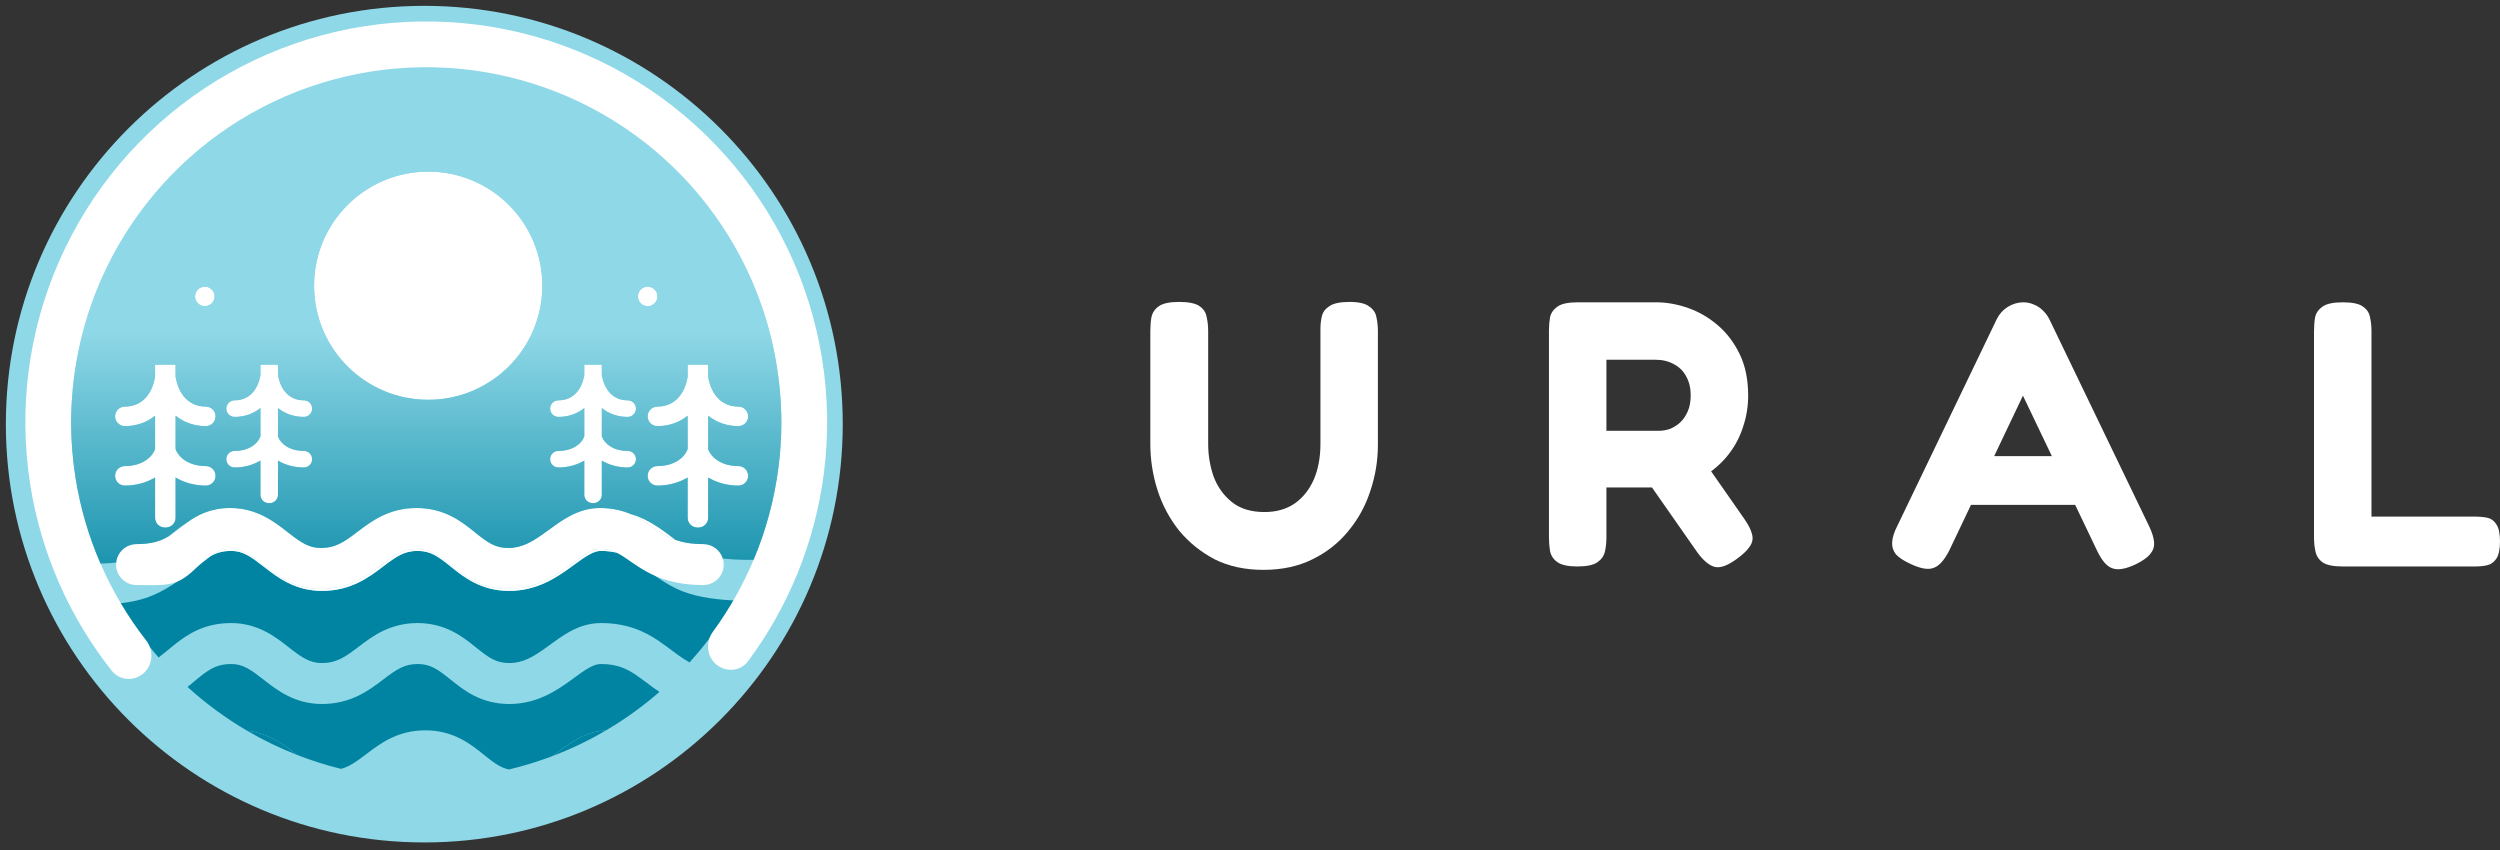
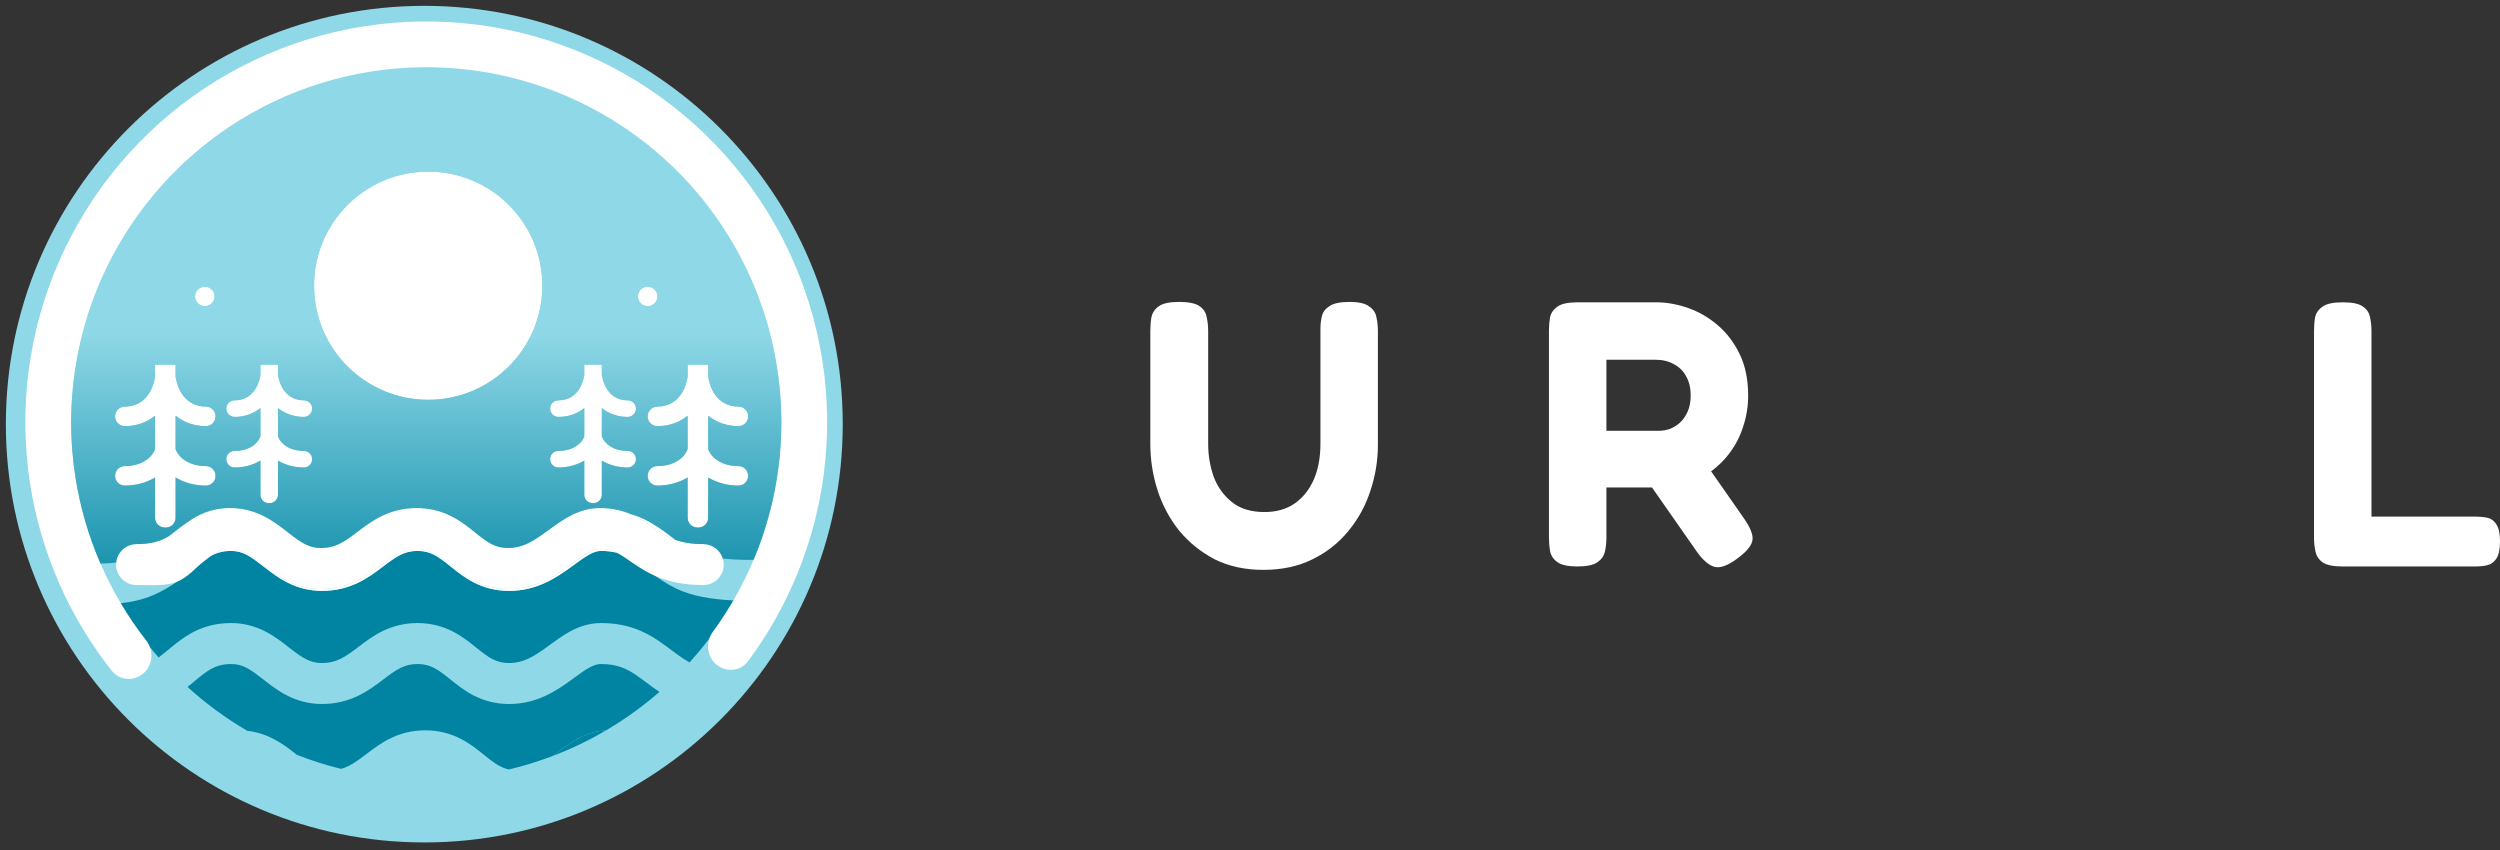
<svg xmlns="http://www.w3.org/2000/svg" width="197" height="67" viewBox="0 0 197 67" fill="none">
  <rect x="0" y="0" width="197" height="67" fill="#333333" stroke="none" />
  <path d="M99.553 44.905C98.103 44.905 96.822 44.627 95.71 44.071C94.618 43.495 93.684 42.741 92.91 41.808C92.155 40.855 91.589 39.793 91.212 38.622C90.835 37.431 90.646 36.22 90.646 34.989V26.085C90.646 25.688 90.676 25.321 90.735 24.984C90.815 24.626 91.013 24.338 91.331 24.12C91.649 23.902 92.175 23.792 92.91 23.792C93.664 23.792 94.201 23.902 94.518 24.12C94.836 24.338 95.025 24.626 95.084 24.984C95.164 25.321 95.204 25.698 95.204 26.115V34.989C95.204 35.862 95.343 36.706 95.621 37.52C95.918 38.334 96.395 39.009 97.05 39.545C97.706 40.081 98.57 40.349 99.642 40.349C100.555 40.349 101.34 40.13 101.995 39.694C102.651 39.237 103.157 38.612 103.514 37.818C103.872 37.004 104.051 36.051 104.051 34.959V25.907C104.051 25.549 104.09 25.212 104.17 24.894C104.249 24.577 104.448 24.319 104.766 24.12C105.083 23.902 105.61 23.792 106.344 23.792C107.079 23.792 107.595 23.912 107.893 24.15C108.211 24.368 108.4 24.646 108.459 24.984C108.539 25.321 108.578 25.698 108.578 26.115V35.048C108.578 36.299 108.38 37.51 107.983 38.681C107.605 39.853 107.029 40.905 106.255 41.838C105.5 42.771 104.557 43.515 103.425 44.071C102.313 44.627 101.022 44.905 99.553 44.905Z" fill="white" />
  <path d="M124.291 44.637C123.576 44.637 123.06 44.528 122.742 44.309C122.424 44.091 122.226 43.803 122.146 43.446C122.087 43.088 122.057 42.721 122.057 42.344V26.056C122.057 25.678 122.087 25.321 122.146 24.984C122.226 24.646 122.424 24.368 122.742 24.15C123.06 23.931 123.586 23.822 124.321 23.822H130.517C131.331 23.822 132.165 23.971 133.019 24.269C133.873 24.567 134.657 25.023 135.372 25.639C136.087 26.254 136.663 27.018 137.1 27.932C137.537 28.845 137.755 29.927 137.755 31.177C137.755 32.011 137.626 32.815 137.368 33.589C137.13 34.364 136.762 35.078 136.266 35.733C135.77 36.388 135.154 36.954 134.419 37.431C133.684 37.887 132.84 38.215 131.887 38.413H126.585V42.374C126.585 42.751 126.545 43.118 126.466 43.476C126.386 43.813 126.188 44.091 125.87 44.309C125.552 44.528 125.026 44.637 124.291 44.637ZM136.862 44.041C136.127 44.577 135.541 44.786 135.104 44.667C134.667 44.548 134.211 44.16 133.734 43.505L128.491 36.001L133.585 35.346L137.428 40.855C137.765 41.332 137.974 41.739 138.053 42.076C138.153 42.413 138.103 42.731 137.904 43.029C137.726 43.327 137.378 43.664 136.862 44.041ZM126.585 33.947H130.725C131.003 33.947 131.291 33.897 131.589 33.798C131.887 33.679 132.155 33.51 132.394 33.292C132.632 33.073 132.83 32.785 132.989 32.428C133.148 32.071 133.228 31.644 133.228 31.148C133.228 30.572 133.108 30.076 132.87 29.659C132.652 29.242 132.334 28.924 131.917 28.706C131.5 28.468 131.013 28.348 130.457 28.348H126.585V33.947Z" fill="white" />
-   <path d="M169.357 41.48C169.595 41.977 169.724 42.404 169.744 42.761C169.764 43.098 169.655 43.406 169.416 43.684C169.198 43.942 168.831 44.2 168.314 44.458C167.52 44.835 166.904 44.945 166.467 44.786C166.031 44.647 165.623 44.18 165.246 43.386L159.408 31.177L153.599 43.386C153.202 44.16 152.785 44.617 152.348 44.756C151.931 44.915 151.325 44.806 150.531 44.428C150.014 44.19 149.637 43.942 149.399 43.684C149.18 43.406 149.081 43.088 149.101 42.731C149.121 42.354 149.26 41.917 149.518 41.421L157.352 25.132C157.551 24.735 157.839 24.418 158.216 24.18C158.613 23.941 159.02 23.822 159.437 23.822C159.735 23.822 160.013 23.882 160.271 24.001C160.53 24.1 160.758 24.249 160.957 24.448C161.175 24.646 161.354 24.884 161.493 25.162L169.357 41.48ZM154.403 39.783L156.25 35.942H162.595L164.442 39.783H154.403Z" fill="white" />
  <path d="M184.608 44.637C183.893 44.637 183.377 44.538 183.059 44.339C182.741 44.121 182.543 43.833 182.463 43.476C182.384 43.118 182.344 42.751 182.344 42.374V26.085C182.344 25.688 182.374 25.321 182.433 24.984C182.513 24.646 182.712 24.368 183.029 24.15C183.347 23.931 183.873 23.822 184.608 23.822C185.363 23.822 185.889 23.931 186.187 24.15C186.505 24.368 186.693 24.646 186.753 24.984C186.832 25.321 186.872 25.688 186.872 26.085V40.706H195.034C195.372 40.706 195.689 40.736 195.987 40.796C196.285 40.855 196.523 41.024 196.702 41.302C196.901 41.58 197 42.036 197 42.672C197 43.287 196.901 43.744 196.702 44.041C196.504 44.319 196.255 44.488 195.957 44.548C195.679 44.607 195.372 44.637 195.034 44.637H184.608Z" fill="white" />
  <path d="M66.409 33.423C66.409 51.628 51.646 66.385 33.435 66.385C15.224 66.385 0.461 51.628 0.461 33.423C0.461 15.219 15.224 0.461 33.435 0.461C51.646 0.461 66.409 15.219 66.409 33.423Z" fill="#8FD8E7" />
  <path d="M43.924 59.282C43.853 59.334 43.785 59.384 43.718 59.432C43.642 59.488 43.567 59.542 43.492 59.594C44.977 59.033 46.401 58.349 47.752 57.554C46.865 57.596 46.11 57.894 45.479 58.243C44.926 58.549 44.388 58.942 43.937 59.273L43.932 59.276L43.924 59.282Z" fill="#0084A1" />
-   <path d="M23.375 59.465L23.281 59.391C22.414 58.715 21.214 57.777 19.477 57.585C20.727 58.315 22.038 58.952 23.4 59.485L23.375 59.465Z" fill="#0084A1" />
  <path fill-rule="evenodd" clip-rule="evenodd" d="M54.333 52.198C55.683 50.709 56.874 49.074 57.881 47.319C57.791 47.315 57.701 47.31 57.612 47.305C56.113 47.219 54.549 46.984 53.337 46.404C52.598 46.05 51.991 45.644 51.47 45.266C51.245 45.103 51.056 44.962 50.882 44.831C50.615 44.63 50.382 44.455 50.107 44.27C49.645 43.959 49.185 43.708 48.611 43.559C48.246 43.465 47.835 43.412 47.347 43.412C47.095 43.412 46.815 43.488 46.426 43.703C46.067 43.901 45.718 44.156 45.257 44.492C45.175 44.552 45.089 44.614 45 44.679C43.894 45.481 42.334 46.562 40.122 46.562C37.899 46.562 36.533 45.464 35.56 44.681L35.498 44.631C34.515 43.841 33.931 43.412 32.897 43.412C31.846 43.412 31.224 43.855 30.164 44.658L30.135 44.681C29.09 45.474 27.657 46.562 25.364 46.562C23.233 46.562 21.829 45.467 20.845 44.7L20.776 44.646C19.728 43.829 19.131 43.412 18.216 43.412C17.556 43.412 17.072 43.553 16.597 43.823C16.337 43.971 16.08 44.158 15.798 44.381C15.656 44.494 15.502 44.621 15.336 44.759C14.566 45.4 13.527 46.263 12.099 46.888C11.28 47.246 10.358 47.446 9.429 47.547C10.32 49.066 11.35 50.494 12.501 51.812C12.716 51.645 12.93 51.469 13.153 51.285L13.155 51.284C13.356 51.118 13.567 50.944 13.794 50.764C14.867 49.915 16.163 49.097 18.216 49.097C20.307 49.097 21.696 50.182 22.666 50.94L22.76 51.013C23.796 51.82 24.413 52.248 25.364 52.248C26.509 52.248 27.185 51.781 28.212 51.001L28.311 50.926C29.32 50.159 30.714 49.097 32.897 49.097C35.12 49.097 36.486 50.196 37.459 50.979L37.521 51.029C38.504 51.818 39.088 52.248 40.122 52.248C41.215 52.248 42.037 51.754 43.104 50.98C43.149 50.947 43.196 50.913 43.243 50.878L43.317 50.824L43.322 50.821C43.773 50.49 44.311 50.097 44.864 49.791C45.544 49.415 46.369 49.097 47.347 49.097C49.397 49.097 50.763 49.734 51.91 50.506C52.241 50.729 52.6 50.998 52.92 51.237L52.922 51.238C53.082 51.358 53.232 51.47 53.364 51.566C53.686 51.799 53.999 52.011 54.333 52.198ZM51.962 54.523C51.789 54.407 51.626 54.292 51.47 54.179C51.245 54.016 51.056 53.874 50.882 53.744C50.615 53.543 50.382 53.368 50.107 53.183C49.351 52.674 48.602 52.325 47.347 52.325C47.095 52.325 46.815 52.401 46.426 52.615C46.067 52.814 45.718 53.068 45.257 53.405C45.175 53.465 45.089 53.527 45 53.592C43.894 54.394 42.334 55.475 40.122 55.475C37.899 55.475 36.533 54.376 35.56 53.593L35.498 53.544C34.515 52.754 33.931 52.325 32.897 52.325C31.846 52.325 31.224 52.767 30.164 53.571L30.135 53.594C29.09 54.387 27.657 55.475 25.364 55.475C23.233 55.475 21.829 54.38 20.845 53.613L20.776 53.559C19.728 52.742 19.131 52.325 18.216 52.325C17.195 52.325 16.596 52.663 15.798 53.294C15.656 53.407 15.502 53.534 15.336 53.672C15.164 53.816 14.977 53.971 14.776 54.132C16.214 55.438 17.79 56.597 19.477 57.585C21.214 57.777 22.414 58.715 23.281 59.391L23.375 59.465L23.4 59.485C24.525 59.924 25.685 60.293 26.874 60.586C27.544 60.403 28.097 60.007 28.827 59.453L28.926 59.378C29.934 58.611 31.329 57.549 33.512 57.549C35.735 57.549 37.101 58.648 38.074 59.431L38.136 59.48C38.898 60.093 39.421 60.489 40.099 60.636C41.26 60.359 42.393 60.01 43.492 59.594C43.567 59.542 43.642 59.488 43.718 59.432C43.785 59.384 43.853 59.334 43.924 59.282L43.932 59.276L43.937 59.273C44.388 58.942 44.926 58.549 45.479 58.243C46.11 57.894 46.865 57.596 47.752 57.554C49.25 56.674 50.659 55.658 51.962 54.523Z" fill="#0084A1" />
  <path d="M56.446 52.362C57.211 53.001 58.353 52.902 58.947 52.102C62.182 47.748 64.248 42.626 64.93 37.224C65.688 31.225 64.707 25.135 62.103 19.677C59.5 14.22 55.384 9.624 50.244 6.436C45.105 3.248 39.158 1.602 33.11 1.694C27.062 1.786 21.168 3.611 16.127 6.953C11.086 10.295 7.112 15.014 4.675 20.548C2.238 26.082 1.442 32.199 2.381 38.172C3.227 43.55 5.447 48.608 8.814 52.862C9.432 53.643 10.576 53.707 11.321 53.046C12.065 52.385 12.128 51.249 11.515 50.463C10.062 48.599 8.855 46.563 7.919 44.408C6.981 42.246 6.314 39.964 5.945 37.612C5.722 36.196 5.609 34.771 5.605 33.349C5.594 29.458 6.396 25.591 7.976 22C10.135 17.098 13.656 12.919 18.121 9.958C22.586 6.997 27.807 5.38 33.164 5.299C38.522 5.218 43.79 6.676 48.343 9.5C52.895 12.324 56.541 16.395 58.847 21.229C60.659 25.027 61.584 29.171 61.572 33.349C61.569 34.49 61.496 35.633 61.352 36.773C61.031 39.313 60.365 41.783 59.381 44.12C58.539 46.121 57.464 48.023 56.173 49.786C55.585 50.59 55.682 51.724 56.446 52.362Z" fill="white" />
  <path d="M42.735 22.513C42.735 27.477 38.709 31.502 33.742 31.502C28.776 31.502 24.75 27.477 24.75 22.513C24.75 17.548 28.776 13.523 33.742 13.523C38.709 13.523 42.735 17.548 42.735 22.513Z" fill="white" />
  <path d="M16.91 23.358C16.91 23.782 16.566 24.126 16.141 24.126C15.716 24.126 15.372 23.782 15.372 23.358C15.372 22.933 15.716 22.59 16.141 22.59C16.566 22.59 16.91 22.933 16.91 23.358Z" fill="white" />
  <path d="M51.805 23.358C51.805 23.782 51.461 24.126 51.036 24.126C50.612 24.126 50.268 23.782 50.268 23.358C50.268 22.933 50.612 22.59 51.036 22.59C51.461 22.59 51.805 22.933 51.805 23.358Z" fill="white" />
  <path fill-rule="evenodd" clip-rule="evenodd" d="M12.221 28.736H13.835V29.69C13.953 30.375 14.197 30.894 14.502 31.26C14.926 31.768 15.513 32.04 16.218 32.04C16.642 32.04 16.986 32.384 16.986 32.809C16.986 33.233 16.642 33.577 16.218 33.577C15.325 33.577 14.501 33.296 13.835 32.753V35.386C14.08 36.07 14.903 36.727 16.218 36.727C16.642 36.727 16.986 37.071 16.986 37.495C16.986 37.92 16.642 38.264 16.218 38.264C15.349 38.264 14.515 38.033 13.835 37.624V40.799C13.835 41.224 13.491 41.568 13.067 41.568C13.054 41.568 13.041 41.567 13.028 41.567C13.015 41.567 13.003 41.568 12.99 41.568C12.565 41.568 12.221 41.224 12.221 40.799V37.624C11.542 38.033 10.707 38.264 9.838 38.264C9.414 38.264 9.07 37.92 9.07 37.495C9.07 37.071 9.414 36.727 9.838 36.727C11.153 36.727 11.976 36.07 12.221 35.386V32.753C11.555 33.296 10.731 33.577 9.838 33.577C9.414 33.577 9.07 33.233 9.07 32.809C9.07 32.384 9.414 32.04 9.838 32.04C10.543 32.04 11.13 31.768 11.554 31.26C11.859 30.894 12.103 30.375 12.221 29.69V28.736Z" fill="white" />
  <path fill-rule="evenodd" clip-rule="evenodd" d="M20.524 28.736H21.904V29.547C22.004 30.13 22.213 30.571 22.474 30.882C22.835 31.314 23.337 31.546 23.939 31.546C24.302 31.546 24.596 31.838 24.596 32.199C24.596 32.56 24.302 32.852 23.939 32.852C23.176 32.852 22.472 32.613 21.904 32.152V34.39C22.113 34.972 22.816 35.531 23.939 35.531C24.302 35.531 24.596 35.823 24.596 36.184C24.596 36.545 24.302 36.837 23.939 36.837C23.197 36.837 22.484 36.642 21.904 36.294V38.993C21.904 39.354 21.609 39.647 21.247 39.647C21.236 39.647 21.225 39.647 21.214 39.646C21.203 39.647 21.192 39.647 21.181 39.647C20.818 39.647 20.524 39.354 20.524 38.993V36.294C19.944 36.642 19.231 36.837 18.489 36.837C18.126 36.837 17.832 36.545 17.832 36.184C17.832 35.823 18.126 35.531 18.489 35.531C19.612 35.531 20.315 34.972 20.524 34.39V32.152C19.956 32.613 19.252 32.852 18.489 32.852C18.126 32.852 17.832 32.56 17.832 32.199C17.832 31.838 18.126 31.546 18.489 31.546C19.091 31.546 19.592 31.314 19.954 30.882C20.215 30.571 20.424 30.13 20.524 29.547V28.736Z" fill="white" />
  <path fill-rule="evenodd" clip-rule="evenodd" d="M46.043 28.736H47.422V29.547C47.523 30.13 47.731 30.571 47.992 30.882C48.354 31.314 48.855 31.546 49.457 31.546C49.82 31.546 50.114 31.838 50.114 32.199C50.114 32.56 49.82 32.852 49.457 32.852C48.694 32.852 47.99 32.613 47.422 32.152V34.39C47.631 34.972 48.334 35.531 49.457 35.531C49.82 35.531 50.114 35.823 50.114 36.184C50.114 36.545 49.82 36.837 49.457 36.837C48.715 36.837 48.002 36.642 47.422 36.294V38.993C47.422 39.354 47.128 39.647 46.765 39.647C46.754 39.647 46.743 39.647 46.732 39.646C46.721 39.647 46.71 39.647 46.699 39.647C46.337 39.647 46.043 39.354 46.043 38.993V36.294C45.462 36.642 44.749 36.837 44.007 36.837C43.644 36.837 43.35 36.545 43.35 36.184C43.35 35.823 43.644 35.531 44.007 35.531C45.13 35.531 45.834 34.972 46.043 34.39V32.152C45.474 32.613 44.77 32.852 44.007 32.852C43.644 32.852 43.35 32.56 43.35 32.199C43.35 31.838 43.644 31.546 44.007 31.546C44.609 31.546 45.111 31.314 45.472 30.882C45.733 30.571 45.942 30.13 46.043 29.547V28.736Z" fill="white" />
-   <path fill-rule="evenodd" clip-rule="evenodd" d="M54.188 28.736H55.802V29.69C55.92 30.375 56.164 30.894 56.469 31.26C56.893 31.768 57.48 32.04 58.185 32.04C58.609 32.04 58.953 32.384 58.953 32.809C58.953 33.233 58.609 33.577 58.185 33.577C57.292 33.577 56.468 33.296 55.802 32.753V35.386C56.047 36.07 56.87 36.727 58.185 36.727C58.609 36.727 58.953 37.071 58.953 37.495C58.953 37.92 58.609 38.264 58.185 38.264C57.316 38.264 56.481 38.033 55.802 37.624V40.799C55.802 41.224 55.458 41.568 55.033 41.568C55.02 41.568 55.008 41.567 54.995 41.567C54.982 41.567 54.969 41.568 54.956 41.568C54.532 41.568 54.188 41.224 54.188 40.799V37.624C53.508 38.033 52.674 38.264 51.805 38.264C51.38 38.264 51.036 37.92 51.036 37.495C51.036 37.071 51.38 36.727 51.805 36.727C53.12 36.727 53.943 36.07 54.188 35.386V32.753C53.522 33.296 52.698 33.577 51.805 33.577C51.38 33.577 51.036 33.233 51.036 32.809C51.036 32.384 51.38 32.04 51.805 32.04C52.51 32.04 53.097 31.768 53.52 31.26C53.825 30.894 54.07 30.375 54.188 29.69V28.736Z" fill="white" />
+   <path fill-rule="evenodd" clip-rule="evenodd" d="M54.188 28.736H55.802V29.69C55.92 30.375 56.164 30.894 56.469 31.26C56.893 31.768 57.48 32.04 58.185 32.04C58.609 32.04 58.953 32.384 58.953 32.809C58.953 33.233 58.609 33.577 58.185 33.577C57.292 33.577 56.468 33.296 55.802 32.753V35.386C56.047 36.07 56.87 36.727 58.185 36.727C58.609 36.727 58.953 37.071 58.953 37.495C58.953 37.92 58.609 38.264 58.185 38.264C57.316 38.264 56.481 38.033 55.802 37.624V40.799C55.802 41.224 55.458 41.568 55.033 41.568C55.02 41.568 55.008 41.567 54.995 41.567C54.982 41.567 54.969 41.568 54.956 41.568C54.532 41.568 54.188 41.224 54.188 40.799V37.624C53.508 38.033 52.674 38.264 51.805 38.264C51.38 38.264 51.036 37.92 51.036 37.495C51.036 37.071 51.38 36.727 51.805 36.727C53.12 36.727 53.943 36.07 54.188 35.386V32.753C53.522 33.296 52.698 33.577 51.805 33.577C51.38 33.577 51.036 33.233 51.036 32.809C51.036 32.384 51.38 32.04 51.805 32.04C52.51 32.04 53.097 31.768 53.52 31.26C53.825 30.894 54.07 30.375 54.188 29.69Z" fill="white" />
  <path d="M13.948 45.841C13.077 46.194 12.039 46.101 10.761 46.101C9.869 46.101 9.147 45.379 9.147 44.487C9.147 44.434 9.149 44.382 9.154 44.331C9.233 43.513 9.922 42.874 10.761 42.874C11.673 42.874 12.28 42.727 12.723 42.548C12.925 42.466 13.109 42.371 13.288 42.261C13.507 42.127 13.719 41.972 13.948 41.793C14.023 41.735 14.1 41.673 14.181 41.608C14.355 41.47 14.543 41.319 14.752 41.167C15.527 40.604 16.576 40.031 18.139 40.031C20.23 40.031 21.619 41.116 22.589 41.873C22.621 41.898 22.652 41.923 22.684 41.947C23.719 42.753 24.336 43.181 25.288 43.181C26.432 43.181 27.108 42.714 28.135 41.934C28.168 41.91 28.201 41.885 28.234 41.86C29.243 41.092 30.637 40.031 32.82 40.031C35.044 40.031 36.409 41.129 37.382 41.912C37.403 41.929 37.423 41.946 37.444 41.962C38.427 42.752 39.011 43.181 40.045 43.181C41.139 43.181 41.961 42.687 43.027 41.914C43.096 41.863 43.168 41.81 43.243 41.756L43.245 41.754C43.696 41.424 44.234 41.031 44.788 40.725C45.468 40.349 46.292 40.031 47.27 40.031C48.26 40.031 49.061 40.236 49.73 40.522C50.435 40.824 50.993 41.215 51.471 41.55C51.563 41.614 51.651 41.676 51.737 41.735C52.178 42.036 52.623 42.323 53.201 42.533C53.771 42.741 54.469 42.874 55.418 42.874C56.145 42.874 56.76 43.355 56.962 44.015C57.007 44.165 57.032 44.323 57.032 44.487C57.032 45.379 56.309 46.101 55.418 46.101C52.641 46.101 51.115 45.22 49.913 44.397C49.827 44.338 49.746 44.282 49.667 44.228C49.251 43.941 48.928 43.718 48.611 43.559C48.212 43.358 47.822 43.258 47.27 43.258C47.018 43.258 46.738 43.334 46.349 43.549C45.99 43.747 45.641 44.002 45.18 44.338C45.098 44.398 45.013 44.46 44.923 44.526C43.818 45.327 42.257 46.408 40.045 46.408C37.822 46.408 36.456 45.31 35.483 44.527C35.462 44.51 35.442 44.494 35.421 44.477C34.438 43.687 33.854 43.258 32.82 43.258C31.77 43.258 31.147 43.701 30.088 44.505L30.058 44.527C29.013 45.321 27.58 46.408 25.288 46.408C23.156 46.408 21.752 45.313 20.768 44.546C20.745 44.528 20.722 44.51 20.699 44.492C19.651 43.676 19.055 43.258 18.139 43.258C17.479 43.258 17.133 43.425 16.597 43.823C16.462 43.924 16.314 44.04 16.146 44.172C16.078 44.225 16.007 44.281 15.932 44.339C15.437 44.724 14.812 45.49 13.948 45.841Z" fill="white" />
  <path fill-rule="evenodd" clip-rule="evenodd" d="M8.065 44.405C8.453 44.395 8.817 44.37 9.154 44.331C9.233 43.513 9.922 42.874 10.761 42.874C11.673 42.874 12.28 42.727 12.723 42.548C12.925 42.466 13.109 42.371 13.288 42.261C13.449 42.129 13.616 41.992 13.794 41.851C14.092 41.615 14.408 41.382 14.752 41.167C15.527 40.604 16.576 40.031 18.139 40.031C20.23 40.031 21.619 41.116 22.589 41.873C22.621 41.898 22.652 41.923 22.684 41.947C23.719 42.753 24.336 43.181 25.288 43.181C26.432 43.181 27.108 42.714 28.135 41.934C28.168 41.91 28.201 41.885 28.234 41.86C29.243 41.092 30.637 40.031 32.82 40.031C35.044 40.031 36.409 41.129 37.382 41.912L37.444 41.962C38.427 42.752 39.011 43.181 40.045 43.181C41.139 43.181 41.961 42.687 43.027 41.914C43.096 41.863 43.168 41.81 43.243 41.756L43.245 41.754C43.696 41.424 44.234 41.031 44.788 40.725C45.468 40.349 46.292 40.031 47.27 40.031C48.26 40.031 49.061 40.236 49.73 40.522C50.576 40.782 51.276 41.167 51.91 41.593C52.2 41.788 52.511 42.018 52.798 42.233C52.839 42.264 52.881 42.295 52.921 42.325C53.018 42.397 53.113 42.468 53.201 42.533C53.771 42.741 54.469 42.874 55.418 42.874C56.145 42.874 56.76 43.355 56.962 44.015C57.224 44.044 57.503 44.066 57.797 44.083C58.3 44.112 58.826 44.123 59.361 44.12C59.368 44.12 59.375 44.12 59.381 44.12C60.365 41.783 61.031 39.313 61.352 36.773C61.496 35.633 61.569 34.49 61.572 33.349C61.532 17.934 49.019 5.45 33.589 5.45C18.159 5.45 5.646 17.934 5.605 33.349C5.609 34.771 5.722 36.196 5.945 37.612C6.314 39.964 6.981 42.246 7.919 44.408C7.968 44.407 8.016 44.406 8.065 44.405ZM33.742 31.502C38.709 31.502 42.735 27.477 42.735 22.513C42.735 17.548 38.709 13.523 33.742 13.523C28.776 13.523 24.75 17.548 24.75 22.513C24.75 27.477 28.776 31.502 33.742 31.502ZM16.141 24.126C16.566 24.126 16.91 23.782 16.91 23.358C16.91 22.933 16.566 22.59 16.141 22.59C15.716 22.59 15.372 22.933 15.372 23.358C15.372 23.782 15.716 24.126 16.141 24.126ZM51.036 24.126C51.461 24.126 51.805 23.782 51.805 23.358C51.805 22.933 51.461 22.59 51.036 22.59C50.612 22.59 50.268 22.933 50.268 23.358C50.268 23.782 50.612 24.126 51.036 24.126ZM13.835 28.736V29.69C13.953 30.375 14.197 30.894 14.502 31.26C14.926 31.768 15.513 32.04 16.218 32.04C16.642 32.04 16.986 32.384 16.986 32.809C16.986 33.233 16.642 33.577 16.218 33.577C15.325 33.577 14.501 33.296 13.835 32.753V35.386C14.08 36.07 14.903 36.727 16.218 36.727C16.642 36.727 16.986 37.071 16.986 37.495C16.986 37.92 16.642 38.264 16.218 38.264C15.349 38.264 14.515 38.033 13.835 37.624V40.799C13.835 41.224 13.491 41.568 13.067 41.568C13.054 41.568 13.041 41.567 13.028 41.567C13.015 41.567 13.003 41.568 12.99 41.568C12.565 41.568 12.221 41.224 12.221 40.799V37.624C11.542 38.033 10.707 38.264 9.838 38.264C9.414 38.264 9.07 37.92 9.07 37.495C9.07 37.071 9.414 36.727 9.838 36.727C11.153 36.727 11.976 36.07 12.221 35.386V32.753C11.555 33.296 10.731 33.577 9.838 33.577C9.414 33.577 9.07 33.233 9.07 32.809C9.07 32.384 9.414 32.04 9.838 32.04C10.543 32.04 11.13 31.768 11.554 31.26C11.859 30.894 12.103 30.375 12.221 29.69V28.736H13.835ZM21.904 28.736V29.547C22.004 30.13 22.213 30.571 22.474 30.882C22.835 31.314 23.337 31.546 23.939 31.546C24.302 31.546 24.596 31.838 24.596 32.199C24.596 32.56 24.302 32.852 23.939 32.852C23.176 32.852 22.472 32.613 21.904 32.152V34.39C22.113 34.972 22.816 35.531 23.939 35.531C24.302 35.531 24.596 35.823 24.596 36.184C24.596 36.545 24.302 36.837 23.939 36.837C23.197 36.837 22.484 36.642 21.904 36.294V38.993C21.904 39.354 21.609 39.647 21.247 39.647C21.236 39.647 21.225 39.647 21.214 39.646C21.203 39.647 21.192 39.647 21.181 39.647C20.818 39.647 20.524 39.354 20.524 38.993V36.294C19.944 36.642 19.231 36.837 18.489 36.837C18.126 36.837 17.832 36.545 17.832 36.184C17.832 35.823 18.126 35.531 18.489 35.531C19.612 35.531 20.315 34.972 20.524 34.39V32.152C19.956 32.613 19.252 32.852 18.489 32.852C18.126 32.852 17.832 32.56 17.832 32.199C17.832 31.838 18.126 31.546 18.489 31.546C19.091 31.546 19.592 31.314 19.954 30.882C20.215 30.571 20.424 30.13 20.524 29.547V28.736H21.904ZM47.422 28.736V29.547C47.523 30.13 47.731 30.571 47.992 30.882C48.354 31.314 48.855 31.546 49.457 31.546C49.82 31.546 50.114 31.838 50.114 32.199C50.114 32.56 49.82 32.852 49.457 32.852C48.694 32.852 47.99 32.613 47.422 32.152V34.39C47.631 34.972 48.334 35.531 49.457 35.531C49.82 35.531 50.114 35.823 50.114 36.184C50.114 36.545 49.82 36.837 49.457 36.837C48.715 36.837 48.002 36.642 47.422 36.294V38.993C47.422 39.354 47.128 39.647 46.765 39.647C46.754 39.647 46.743 39.647 46.732 39.646C46.721 39.647 46.71 39.647 46.699 39.647C46.337 39.647 46.043 39.354 46.043 38.993V36.294C45.462 36.642 44.749 36.837 44.007 36.837C43.644 36.837 43.35 36.545 43.35 36.184C43.35 35.823 43.644 35.531 44.007 35.531C45.13 35.531 45.834 34.972 46.043 34.39V32.152C45.474 32.613 44.77 32.852 44.007 32.852C43.644 32.852 43.35 32.56 43.35 32.199C43.35 31.838 43.644 31.546 44.007 31.546C44.609 31.546 45.111 31.314 45.472 30.882C45.733 30.571 45.942 30.13 46.043 29.547V28.736H47.422ZM55.802 28.736V29.69C55.92 30.375 56.164 30.894 56.469 31.26C56.893 31.768 57.48 32.04 58.185 32.04C58.609 32.04 58.953 32.384 58.953 32.809C58.953 33.233 58.609 33.577 58.185 33.577C57.292 33.577 56.468 33.296 55.802 32.753V35.386C56.047 36.07 56.87 36.727 58.185 36.727C58.609 36.727 58.953 37.071 58.953 37.495C58.953 37.92 58.609 38.264 58.185 38.264C57.316 38.264 56.481 38.033 55.802 37.624V40.799C55.802 41.224 55.458 41.568 55.033 41.568C55.02 41.568 55.008 41.567 54.995 41.567C54.982 41.567 54.969 41.568 54.956 41.568C54.532 41.568 54.188 41.224 54.188 40.799V37.624C53.508 38.033 52.674 38.264 51.805 38.264C51.38 38.264 51.036 37.92 51.036 37.495C51.036 37.071 51.38 36.727 51.805 36.727C53.12 36.727 53.943 36.07 54.188 35.386V32.753C53.522 33.296 52.698 33.577 51.805 33.577C51.38 33.577 51.036 33.233 51.036 32.809C51.036 32.384 51.38 32.04 51.805 32.04C52.51 32.04 53.097 31.768 53.52 31.26C53.825 30.894 54.07 30.375 54.188 29.69V28.736H55.802Z" fill="url(#paint0_linear_178_15)" />
  <path d="M46.426 43.703C46.815 43.488 47.095 43.412 47.347 43.412C47.835 43.412 48.246 43.465 48.611 43.559C48.212 43.358 47.822 43.258 47.27 43.258C47.018 43.258 46.738 43.334 46.349 43.549C45.99 43.747 45.641 44.002 45.18 44.338C45.098 44.398 45.013 44.46 44.923 44.526C43.818 45.327 42.257 46.408 40.045 46.408C37.822 46.408 36.456 45.31 35.483 44.527L35.421 44.477C34.438 43.687 33.854 43.258 32.82 43.258C31.77 43.258 31.147 43.701 30.088 44.505L30.058 44.527C29.013 45.321 27.58 46.408 25.288 46.408C23.156 46.408 21.752 45.313 20.768 44.546L20.699 44.492C19.651 43.676 19.055 43.258 18.139 43.258C17.479 43.258 17.133 43.425 16.597 43.823C17.072 43.553 17.556 43.412 18.216 43.412C19.131 43.412 19.728 43.829 20.776 44.646L20.845 44.7C21.829 45.467 23.233 46.562 25.364 46.562C27.657 46.562 29.09 45.474 30.135 44.681L30.164 44.658C31.224 43.855 31.846 43.412 32.897 43.412C33.931 43.412 34.515 43.841 35.498 44.631L35.56 44.681C36.533 45.464 37.899 46.562 40.122 46.562C42.334 46.562 43.894 45.481 45 44.679C45.089 44.614 45.175 44.552 45.257 44.492C45.718 44.156 46.067 43.901 46.426 43.703Z" fill="white" />
  <path d="M52.921 42.325C52.881 42.295 52.839 42.264 52.798 42.233C52.511 42.018 52.2 41.788 51.91 41.593C51.276 41.167 50.576 40.782 49.73 40.522C50.435 40.824 50.993 41.215 51.471 41.55C51.563 41.614 51.651 41.676 51.737 41.735C52.178 42.036 52.623 42.323 53.201 42.533C53.113 42.468 53.018 42.397 52.921 42.325Z" fill="white" />
  <defs>
    <linearGradient id="paint0_linear_178_15" x1="98.5" y1="11.026" x2="98.5" y2="48.867" gradientUnits="userSpaceOnUse">
      <stop offset="0.4" stop-color="#8FD8E7" />
      <stop offset="1" stop-color="#0084A1" />
    </linearGradient>
  </defs>
</svg>